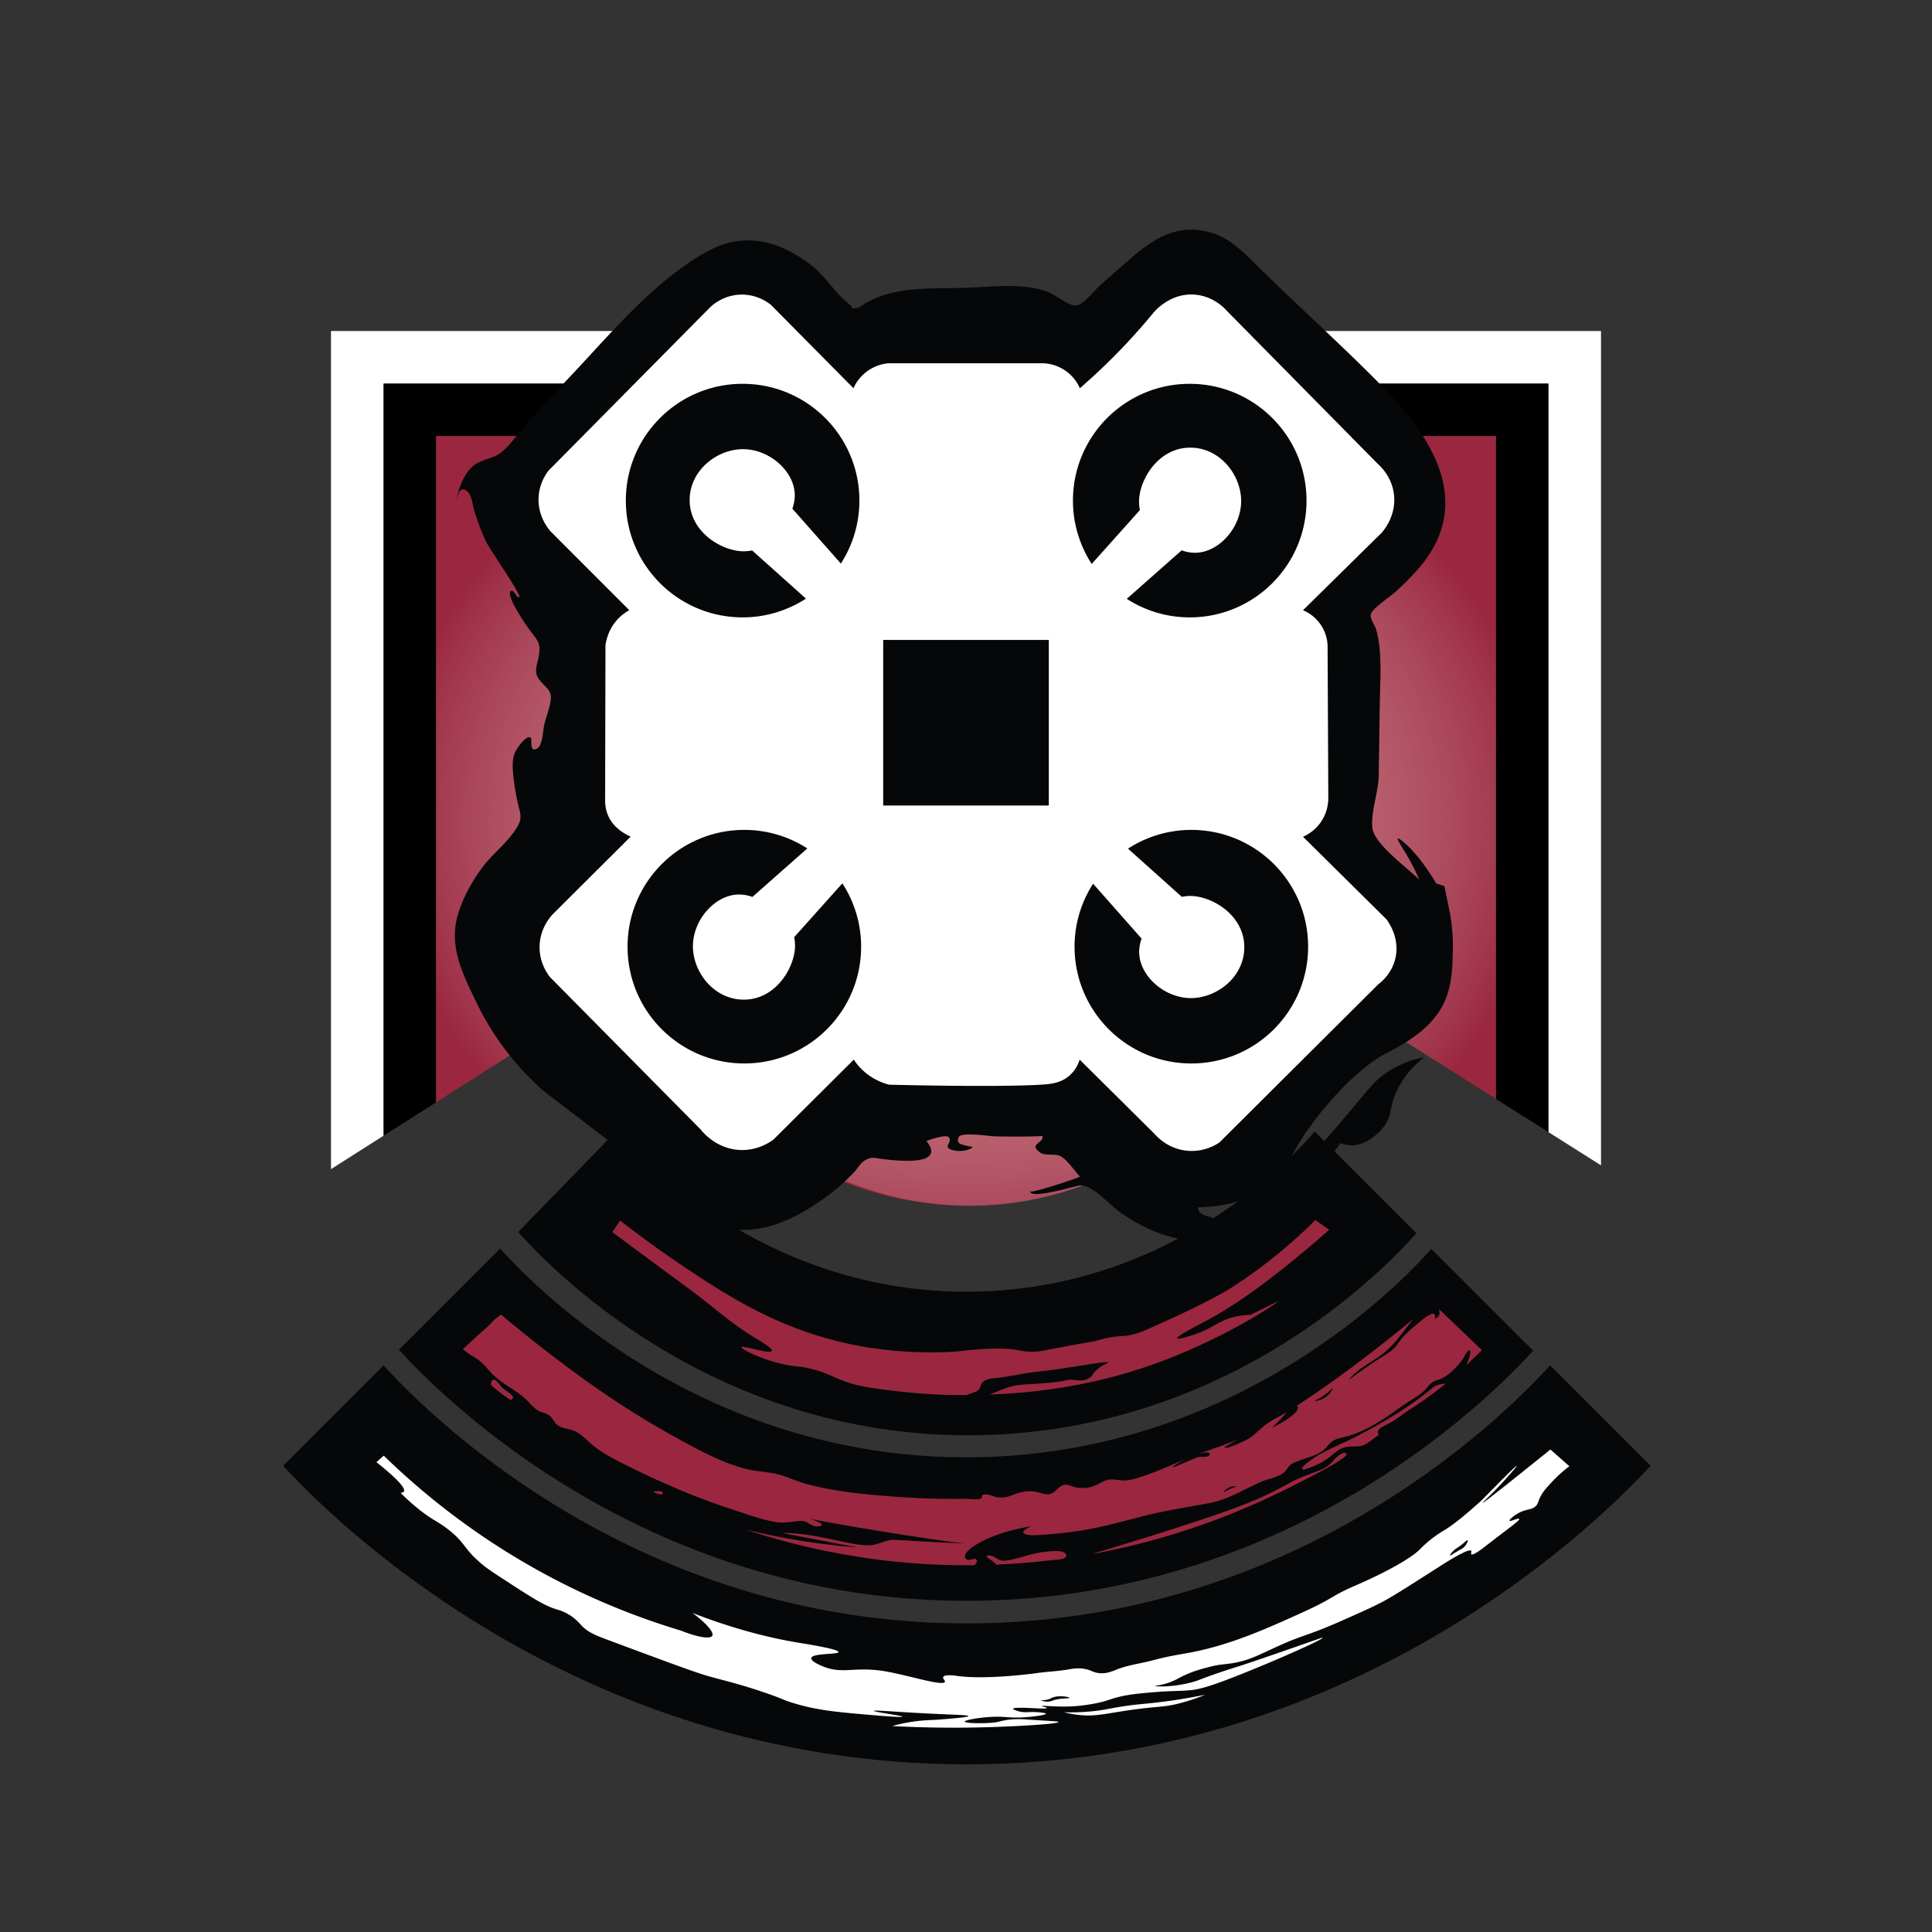
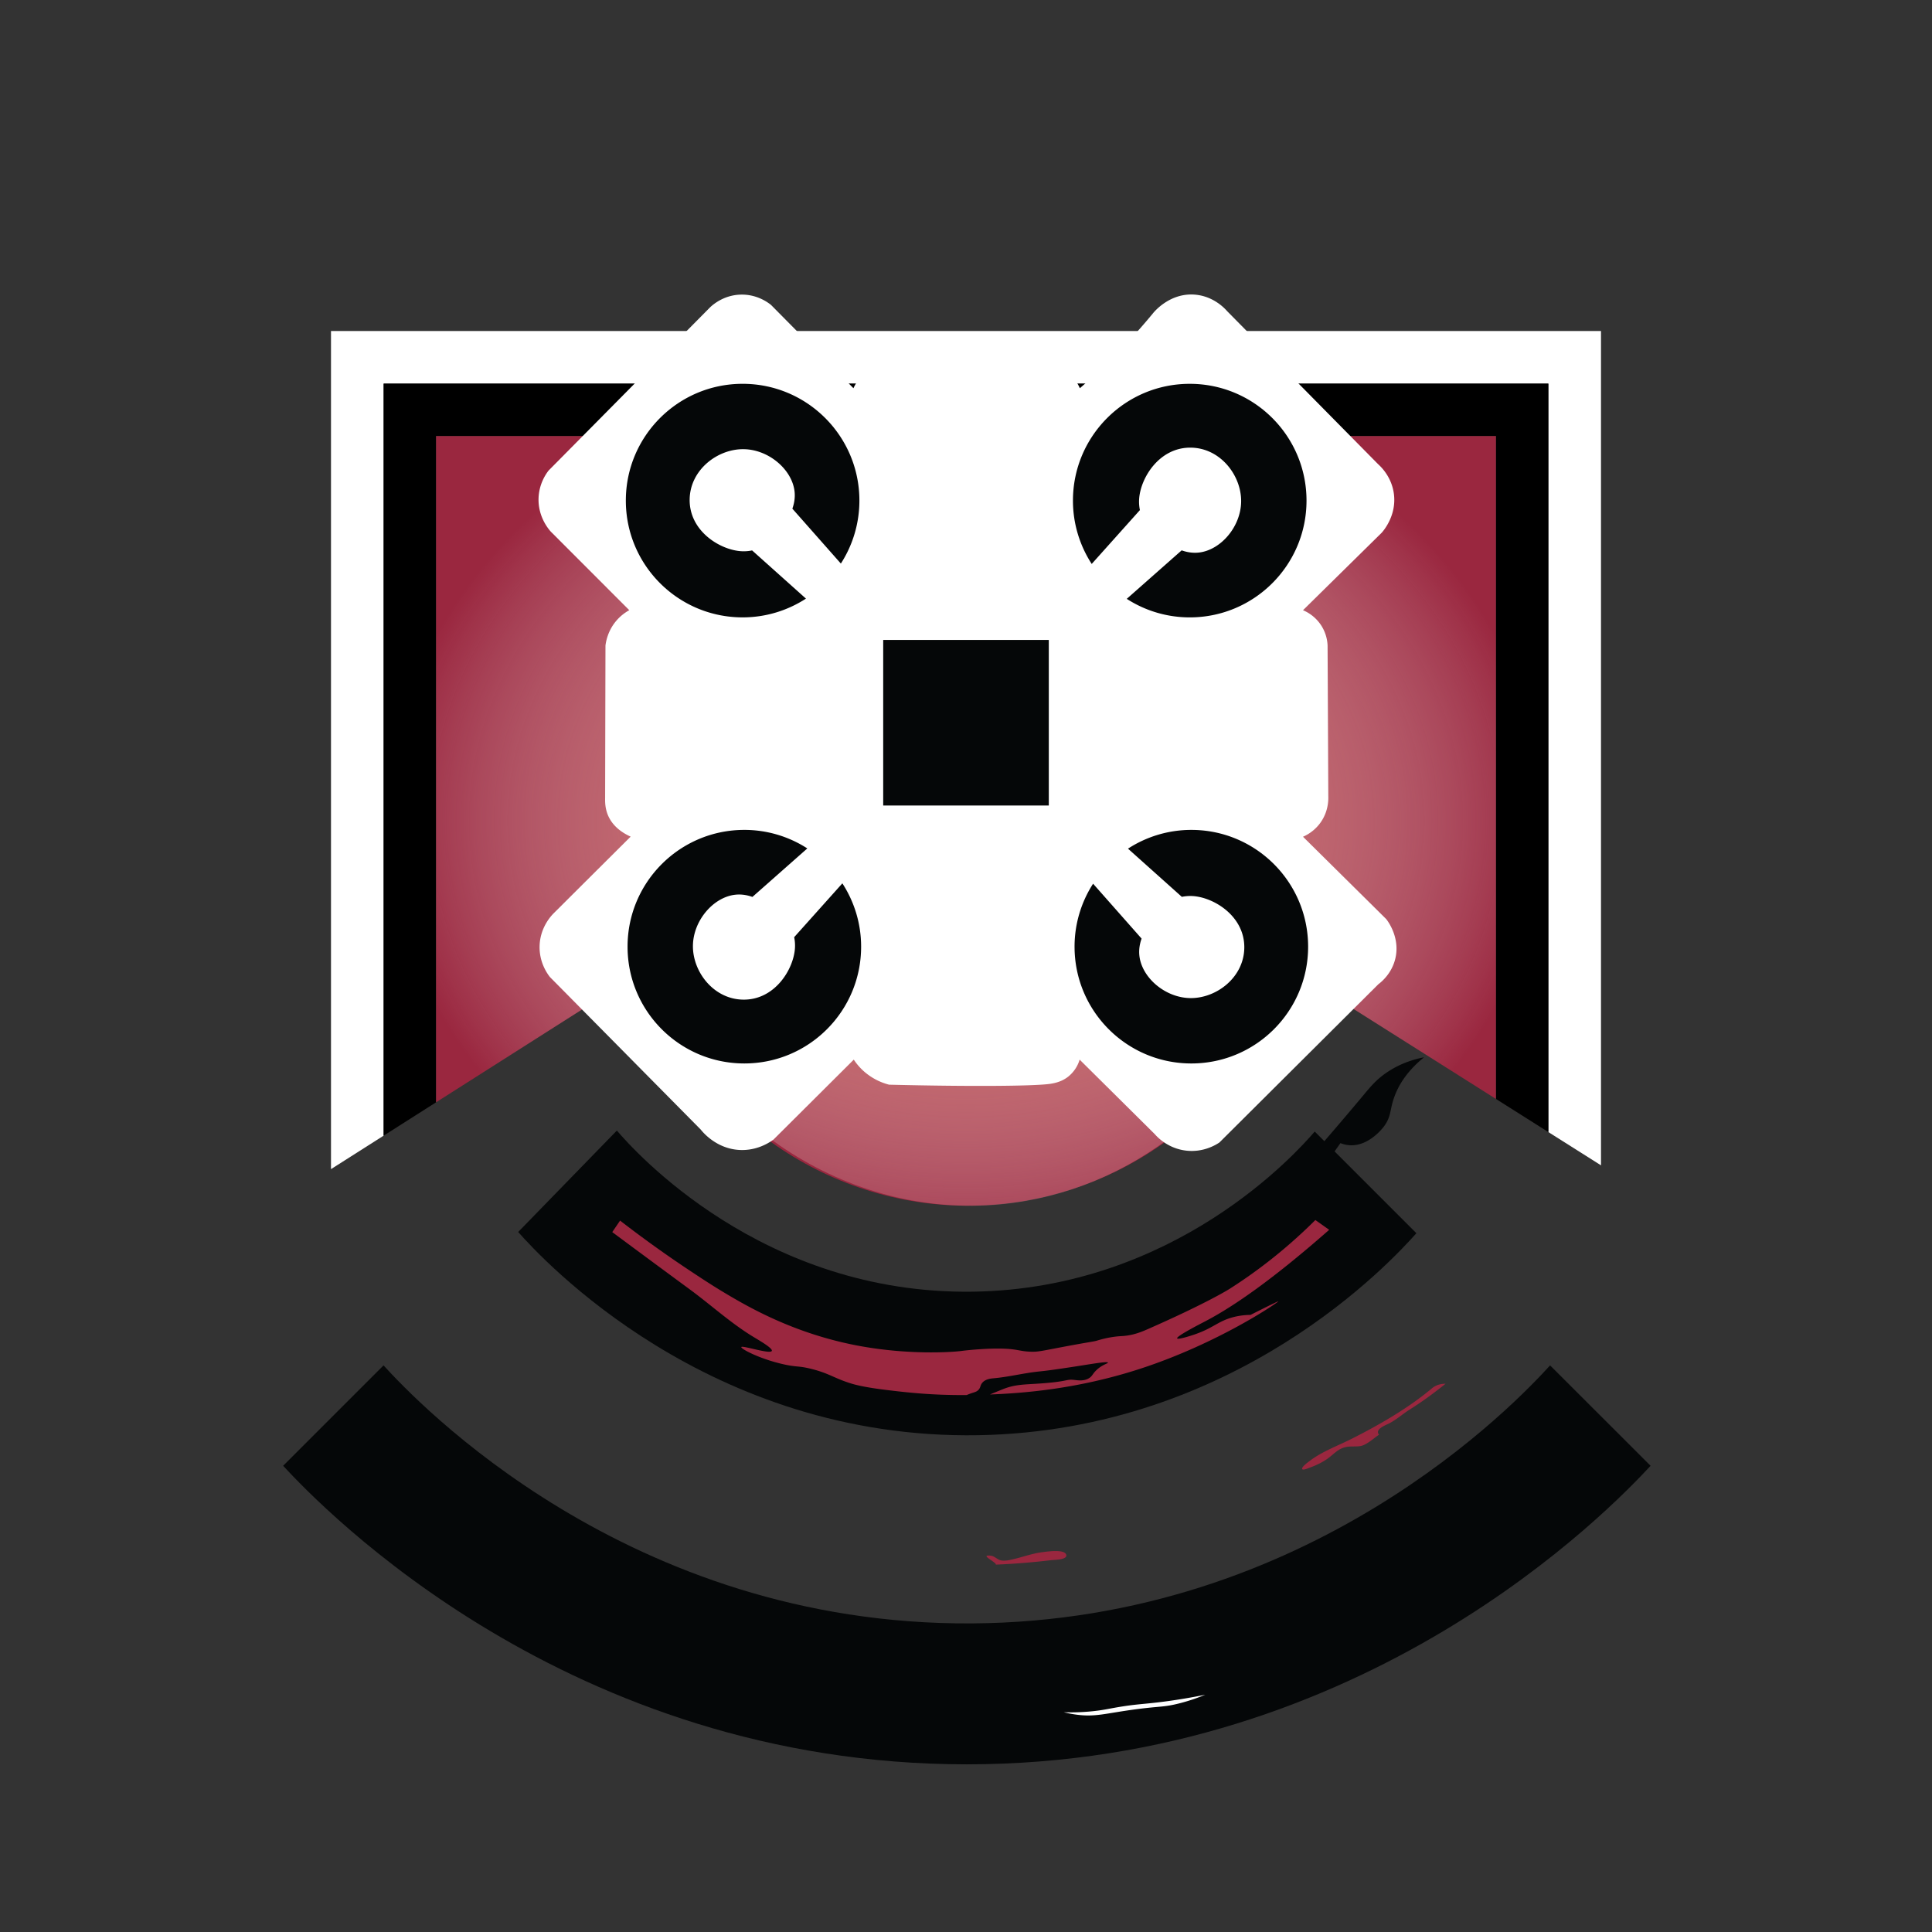
<svg xmlns="http://www.w3.org/2000/svg" viewBox="0 0 350 350">
  <rect x="0" y="0" width="350" height="350" fill="#333333" stroke="none" />
  <switch>
    <g>
      <path fill="#fff" d="M69.5 69.5h211v135.585l9.538 6.027V59.962H59.962v151.837l9.538-6.065z" />
      <path d="M69.5 69.5v136.234l9.5-6.041V79h192v120.081l9.5 6.004V69.5z" />
      <path d="M233.877 175.62L271 199.081V79H79v120.693l37.859-24.075c8.311 25.772 32.545 43.19 59.397 42.803 26.215-.378 49.514-17.648 57.621-42.801zM175.183 138.528L79 199.693" fill="#9a273f" />
      <radialGradient id="echo-a" cx="175" cy="148.718" r="83.895" gradientTransform="matrix(0 -1 1.25 0 -10.898 323.718)" gradientUnits="userSpaceOnUse">
        <stop offset=".153" stop-color="#cc4d3d" />
        <stop offset="1" stop-color="#fff" stop-opacity="0" />
      </radialGradient>
      <path d="M271 199.081V79H79v120.693l37.858-24.075c9.827 27.737 36.759 45.158 64.397 42.563 23.799-2.234 44.51-18.97 52.618-42.563L271 199.081z" fill="url(#echo-a)" />
      <g>
        <path d="M69.482 247.353l-18.19 18.19c7.14 7.703 51.589 54.069 123.832 54.082 72.28.014 116.759-46.383 123.896-54.082l-18.208-18.19c-5.988 6.575-43.456 46.349-104.75 46.741-62.363.399-100.695-40.281-106.58-46.741z" fill="#050708" />
        <g fill="#fff">
          <path d="M192.708 310.188c.479.119 1.196.279 2.073.406 3.652.528 5.396-.201 10.969-.938 4.425-.585 5.108-.36 7.969-1.094a33.904 33.904 0 004.625-1.547c-2.825.575-5.125.928-6.656 1.141-4.501.624-5.613.48-9.75 1.219-1.391.248-2.166.425-3.656.594a38.08 38.08 0 01-5.574.219z" />
-           <path d="M280.874 262.59c-9.256 7.461-12.213 9.741-12.281 9.66-.06-.072 2.189-1.991 5.063-5.313.387-.448 1.175-1.359 1.125-1.406-.098-.092-3.286 3.119-6.323 6.219-3.676 3.343-5.689 4.802-6.865 5.5-.332.197-1.557.904-2.981 2.125-.706.605-1.182 1.099-1.301 1.219-2.728 2.765-11.229 6.406-11.229 6.406-5.462 2.339-3.809 2.246-10.542 5.292-5.944 2.689-12.513 5.661-19.76 7.052-1.978.38-3.862.614-7.035 1.461-2.164.578-4.433.83-6.51 1.67-.745.301-1.933.831-3.392.588-.849-.142-1.085-.428-2.031-.656-1.362-.329-2.438-.114-3.5.063-1.81.301-3.652.369-5.469.625-.375.053-9.221 1.27-14.563.5-.255-.037-2.197-.323-2.406.219-.117.303.395.643.305.875-.223.575-3.564-.277-5.273-.687-3.534-.848-5.3-1.272-7.254-1.457-4.487-.424-6.373.72-9.809-.762-.338-.146-1.969-.849-1.875-1.406.156-.921 4.895-.62 4.938-1.094.048-.528-5.806-1.457-6.844-1.625-4.745-.769-11.42-2.264-19.625-5.469 2.417 1.784 3.953 3.51 3.604 4.146-.354.644-2.695.258-5.625-.917a131.352 131.352 0 01-23.208-9.458c-13.559-7.105-23.673-15.437-30.693-22.255l-1.328 1.172c3.674 2.935 5.334 4.709 4.98 5.321-.085.147-.287.227-.605.24a39.593 39.593 0 002.875 2.626c2.954 2.442 3.821 2.429 6.063 4.25 2.933 2.383 2.487 3.25 5.75 6 1.042.879 2.195 1.628 4.5 3.125 4.571 2.97 6.856 4.454 9.125 5.125.331.098 1.232.348 2.266.986 1.166.719 1.824 1.513 2.171 1.889 1.188 1.283 2.581 1.819 5.25 2.813 10.293 3.831 15.439 5.747 17.688 6.375 3.709 1.037 6.198 1.576 10.77 3.173 3.165 1.105 2.575 1.057 4.417 1.639 4.402 1.391 8.036 1.717 15.125 2.313 1.178.099 4.879.399 4.897.239.022-.19-5.17-.844-5.147-1.052.018-.162 3.215.132 8.583.417 5.665.3 8.538.312 8.542.521.004.218-3.123.469-4.542.583-2.392.192-2.941.129-4.503.304-1.14.128-2.784.378-4.768.926 3.754.202 9.45.406 16.433.231 6.075-.152 13.696-.604 13.692-.96-.002-.149-1.342-.159-6.23-.49a15.987 15.987 0 00-2.435.031c-.29.028-.594.069-.919.125-.679.119-1.164.259-1.264.286-1.331.366-6.114.346-6.132-.028-.014-.279 2.622-.756 4.98-.863 2.463-.111 3.036.253 5.791.082 1.871-.116 3.946-.428 3.938-.645-.007-.192-1.655-.287-1.729-.292-1.453-.081-2.054.157-3.188-.146-.044-.012-1.056-.286-1.032-.467.022-.164.906-.284 4.948-.033.9.008 1.181-.04 1.188-.104.013-.119-.927-.264-.917-.354.016-.149 2.575.216 5.622.047.469-.026 2.2-.134 4.378-.588 1.869-.389 2.245-.694 4-1.125 1.065-.262 2.219-.473 4.979-.729 4.305-.399 5.761-.278 7.708-.458 1.76-.163 3.421-.529 9.434-2.925 6.901-2.75 14.871-6.317 14.753-6.596-.029-.07-.598.168-7.75 2.646-4.103 1.421-5.519 1.898-7.188 2.438-1.624.525-1.945.611-3.292 1.063-3.908 1.311-3.994 1.525-5.542 1.938-3.565.951-6.597.747-6.606.653-.005-.052.898-.087 2.21-.507 1.115-.357 1.813-.762 2.401-1.069 2.033-1.061 3.883-1.529 5.391-1.91 1.904-.482 2.544-.387 4.167-.667 2.833-.488 4.501-1.399 7.396-2.729 5.946-2.733 5.349-1.851 12.979-5.25 3.763-1.677 5.645-2.515 7.529-3.588 1.927-1.098 4.517-2.752 9.617-6.016.838-.536 5.151-3.297 5.587-2.751.123.154-.123.493.017.626.32.302 2.045-1.046 2.708-1.563 4.294-3.342 6.142-4.57 5.969-4.844-.151-.238-1.636.555-1.75.344-.093-.172.753-.962 1.829-1.498 1.479-.737 2.242-.422 2.983-1.221.376-.406.309-.627.688-1.438.472-1.012 1.011-1.601 2.063-2.75a23.823 23.823 0 013.281-2.969c-1.142-1.014-2.289-2.025-3.435-3.037zm-90.197 45.492c-.121.046-.456.18-.913.191a2.65 2.65 0 01-.92-.147c-.221-.049-.267-.077-.266-.094.006-.065.712.059 1.5-.234.204-.076.334-.15.406-.188 1.102-.573 3.269-.215 3.266-.031-.003.165-1.768.008-3.073.503zm74.582-27.847c-.381.41-.535.336-1.848 1.163-.358.225-.675.438-.728.378-.043-.048.109-.249.188-.353.471-.617 1.028-.963 1.034-.967 1.276-.794 1.84-1.555 1.978-1.433.116.104-.189.744-.624 1.212z" />
        </g>
-         <path d="M90.609 226.188l-18.336 18.336c5.729 6.285 43.129 45.948 103.893 45.477 59.374-.461 95.71-38.889 101.583-45.313l-18.438-18.438c-4.701 5.247-34.286 37.172-82.979 37.75-50.314.597-81.192-32.749-85.723-37.812z" fill="#050708" />
-         <path d="M92.904 253.884c-.705-.446.048-.366.034-.728-.013-.336-.303-.476-.542-.679-.477-.406-1.01-.738-1.474-1.164-.314-.288-.868-1.197-1.305-1.314-.399-.107-.519.042-.627.464-.126.494-.265.056.189.632.185.234.503.431.731.624.954.806 2.025 1.552 2.994 2.165zM268.458 244.583l-7.805-7.459c.312.779.118 1.531-.737 1.772.476-2.387-2.744.64-3.237 1.03-1.35 1.071-2.473 2.064-3.436 3.482-.938 1.381-2.298 2.029-3.648 2.901-1.791 1.156-3.518 2.416-5.241 3.67 1.653-2.092 3.806-2.961 5.87-4.502 2.373-1.772 3.963-4.214 5.775-6.503-6.761 5.555-13.729 10.903-21.065 15.684 1.395 1.001-4.527 4.197-4.669 3.982.158.24 2.828-2.731 2.906-2.85-1.304.822-2.897 1.498-4.092 2.459-1.045.841-1.857 1.795-3.054 2.478-.273.156-3.954 1.998-4.194 1.459-.014-.031 2.351-1.41 2.396-1.439-2.425 1.085-4.982 1.85-7.457 2.811.335-.106 2.352-.791 2.374-.16.025.729-1.534.444-1.976.536-.47.097-4.638 1.988-4.699 1.878-.13-.234 2.164-1.39 2.34-1.474-2.635 1.068-5.231 2.275-7.936 3.162-.928.304-1.888.594-2.865.684-.94.087-1.826-.215-2.761-.164-1.362.074-2.205.965-3.461 1.317a6.29 6.29 0 01-3.036.081c-.815-.188-1.436-.696-2.288-.317-.909.405-1.345 1.422-2.405 1.58-.708.105-1.406-.199-2.083-.356-1.264-.293-2.435-.207-3.664.214-1.283.439-2.297.938-3.69.696-.696-.121-2.034-.823-2.668-.36-.115.084-.035.423-.194.56-.193.167-.404.105-.629.138-.675.099-1.55-.054-2.256-.045a149.778 149.778 0 01-13.128-.416c-5.219-.394-10.567-.911-15.637-2.272-1.714-.46-3.302-1.248-5.014-1.711-1.934-.523-3.93-.512-5.861-.998-4.24-1.066-8.261-3.233-12.076-5.317a161.596 161.596 0 01-10.943-6.543c-3.986-2.605-7.856-5.4-11.648-8.28a244.54 244.54 0 01-8.966-7.151l-.852-.715-.405.368c-.735.415-1.404 1.276-2.027 1.842l-4.46 4.053c.848.857 1.873 1.282 2.822 1.975 1.121.819 1.893 2.027 2.92 2.952 1.738 1.566 3.914 2.545 5.639 4.155.775.724 1.488 1.69 2.446 2.187.395.205.827.251 1.23.425.794.344 1.09.839 1.548 1.503.836 1.215 2.038 1.098 3.309 1.544 1.342.471 2.237 1.49 3.275 2.399 2.014 1.766 4.541 2.989 6.923 4.169a164.784 164.784 0 008.943 4.109 125.804 125.804 0 009.8 3.663c2.53.83 5.168 1.81 7.798 2.265 1.595.276 2.966-.104 4.529-.202 1.238-.078 2.058 1.174 3.196.997 2.427-.378-2.848-1.797-2.861-1.738-.085.38 29.648 5.26 29.688 4.74-.02.254-13.081-.644-13.536-.587-1.425.179-2.613.978-4.061.994-1.683.019-3.389-.346-5.027-.694-3.605-.767-7.046-1.563-10.772-1.536l13.667 2.625a127.005 127.005 0 01-20.326-3.256 128.257 128.257 0 0025.93 5.691c4.848.544 9.727.809 14.605.791.565-.002 1.038.161 1.31-.39.117-.237.205-.468.011-.652-.433-.41-1.399.44-1.865-.122-.798-.963 1.4-2.304 1.964-2.639 2.965-1.763 6.512-2.681 9.869-3.277-.817.389-2.351 1.228-.793 1.533 1.075.21 2.29.059 3.373-.014a72.64 72.64 0 006.661-.765c3.73-.601 7.344-1.624 10.998-2.558 4.009-1.026 8.111-1.637 12.173-2.413 3.439-.657 6.39-2.653 9.594-3.97 1.296-.533 2.952-.685 3.955-1.721.38-.393.599-.888 1.037-1.225.537-.413 1.265-.63 1.889-.869 1.692-.646 3.641-.98 4.768-2.501 1.101-1.486 2.361-1.397 4.003-1.902 3.41-1.048 6.672-3.282 9.521-5.371 1.383-1.014 3.264-1.859 4.373-3.161.684-.803 1.032-1.242 2.07-1.547.99-.291 1.757-.832 2.551-1.54a13.726 13.726 0 001.954-2.175c.264-.363.671-1.352 1.06-1.57.313-.176.174-.268.293.083.196.581-.446 1.919-.61 2.454a99.14 99.14 0 002.758-2.664zm-45.611 25.146a8.66 8.66 0 00-1.247.682 2.4 2.4 0 012.471-1.118 8.818 8.818 0 00-1.224.436zm17.341-16.646a3.866 3.866 0 01-2.083.729 12.33 12.33 0 003.396-2.438 3.862 3.862 0 01-1.313 1.709zM243.917 263.438c-.363-.833-1.959.684-2.205.988-.777.956-1.502 1.473-2.667 1.939-1.791.716-3.583 1.28-5.283 2.206-1.985 1.081-3.98 2.134-6.058 3.026-4.288 1.84-8.753 3.288-13.185 4.732-5.574 1.815-11.18 3.53-16.794 5.212 8.899-1.604 17.619-4.161 25.993-7.569a136.512 136.512 0 0010.808-4.959c.918-.473 9.721-4.818 9.391-5.575zM120.065 270.42c-.053-.46-1.636-.221-1.796-.178.163.079 1.883.938 1.796.178z" fill="#9a273f" />
        <path d="M193.146 281.625c-.367-1.017-3.461-.537-4.211-.448-1.849.219-3.544.861-5.338 1.28-.676.158-1.445.341-2.145.242-.782-.11-1.2-.79-1.986-.875-2.175-.235 1.119 1.207.931 1.622a124.413 124.413 0 009.967-.803c.541-.065 3.135-.04 2.782-1.018zM259.396 251.521c-4.314 3.612-9.544 6.62-14.552 9.143-2.53 1.274-5.399 2.308-7.639 4.044-.228.177-1.528 1.095-1.288 1.445.167.243 1.251-.24 1.444-.31 1.189-.432 2.356-.993 3.367-1.761 1.002-.761 1.666-1.568 2.933-1.898.937-.244 1.871-.065 2.795-.218 1.105-.183 2.413-1.423 3.37-2.059-.867-.999 1.297-1.758 1.89-2.072 1.324-.703 2.451-1.724 3.72-2.519 2.247-1.408 4.378-2.98 6.445-4.641-.938.012-1.759.238-2.485.846z" fill="#9a273f" />
        <g>
          <path d="M93.875 223.188c4.261 4.814 34.368 37.676 83.375 36.813 46.592-.821 74.815-31.501 79.344-36.594l-18.417-18.417c-3.316 3.846-25.292 28.479-61.927 29.01-38.2.554-61.376-25.546-64.5-29.188l-17.875 18.376z" fill="#050708" />
          <path d="M226.542 238.208c-.873.006-1.961.099-3.167.417-2.704.713-3.528 1.931-6.882 3.096-1.134.394-3.132.993-3.243.737-.168-.39 4.103-2.574 5.092-3.091 4.469-2.333 11.433-6.883 22.454-16.575l-2.504-1.772c-5.892 5.866-11.457 9.882-15.625 12.521 0 0-3.958 2.506-14.75 7.25-1.228.54-2.501 1.036-4.136 1.209-.621.066-.879.041-1.708.142-1.662.204-2.839.575-3.45.753-.461.135-2.166.375-5.529 1.009-4.496.848-4.999 1.009-6.344.969-2.077-.062-2.337-.49-5.249-.559a43.932 43.932 0 00-3.658.09c-2.028.12-3.527.316-3.75.344-1.685.212-9.712.767-19-1.031-11.537-2.234-19.787-7.086-24.125-9.688-2.156-1.293-4.433-2.804-5.906-3.781a214.725 214.725 0 01-12.729-9.125l-1.417 2.083a3591.584 3591.584 0 0014.042 10.375c3.895 2.862 7.485 6.172 11.625 8.667 1.177.709 3.428 2.019 3.24 2.479-.272.667-5.402-1.062-5.528-.69-.106.312 3.298 2.134 7.6 3.107 2.541.575 2.67.237 5.125.854 3.074.773 3.948 1.572 6.715 2.491.948.315 2.611.807 7.056 1.342 3.257.392 8.024.956 14.336.893.126-.054.261-.109.403-.164.95-.366 1.286-.351 1.674-.719.468-.444.331-.8.701-1.281.574-.748 1.629-.83 2.187-.881 2.707-.247 5.359-.932 8.063-1.213 1.911-.198 3.281-.405 5.781-.781 3.564-.537 6.706-1.123 6.778-.835.042.168-1.026.332-2.122 1.397-.67.651-.661.97-1.188 1.344-.927.659-2.085.477-2.688.406-1.792-.21-.856.304-7.063.688-2.239.138-3.832.163-5.781.906-.18.068-.432.171-.938.375-.64.259-1.158.474-1.595.656 5.959-.224 15.833-.966 27.116-4.625 14.314-4.642 25.188-12.13 25.125-12.25-.013-.028-.822.334-5.038 2.461z" fill="#9a273f" />
        </g>
        <g>
-           <path d="M82.75 90.563c-.025-.006.174-1.808 1.271-3.934 1.391-2.696 2.819-2.941 5.395-3.875 2.142-.777 3.893-3.592 5.55-5.467a336.524 336.524 0 017.975-8.703c7.555-7.963 15.715-17.973 25.538-23.214 6.547-3.493 13.106-1.627 18.711 2.86 2.432 1.947 4.1 4.842 6.466 6.725 1.283 1.021.153 1.016 1.674.825.372-.047 1.112-.666 1.444-.847 1.018-.555 2.064-1.048 3.166-1.412 4.678-1.546 10.018-1.224 14.871-1.384 4.713-.155 10.176-.928 14.747.637 1.914.655 4.201 2.948 5.65 2.503 1.368-.42 3.01-2.648 4.083-3.593l4.667-4.106c4.303-3.786 8.546-7.046 14.705-5.632 3.661.841 6.029 3.181 8.572 5.696 7.483 7.4 15.335 14.416 22.735 21.909 7.97 8.072 16.192 19.117 9.262 30.39-1.661 2.701-4.048 5.077-6.359 7.227-.99.921-4.397 3.101-4.546 4.176-.124.891.745 1.863.978 2.704 1.123 4.043.743 8.693.669 12.843-.08 4.533-.132 9.064-.205 13.596-.047 2.954-1.487 6.761-1.145 9.545.354 2.881 6.28 7.133 8.499 9.341a38.424 38.424 0 00-2.063-4.125c-1.045-1.809-2.011-3.143-1.813-3.313.159-.136.961.56 1.25.813 1.182 1.033 3.174 3.097 5.688 7.302l1.483.481.701 3.441c.461 2.03.932 4.961.822 8.492-.079 2.516-.067 6.523-1.957 9.92-1.986 3.57-5.439 6.062-10.233 8.5-3.627 1.845-9.211 6.914-14.026 13.696-3.733 5.258-3.235 6.911-6.354 9.606-4.243 3.666-9.621 4.457-13.594 4.531.015.189.059.493.251.779.539.8 1.801.806 2.638 1.255 1.58.848 2.52 1.971 3.329 3.622-7.416 1.56-14.301-.451-20.373-4.796-2.095-1.499-4.987-4.952-7.2-4.824-.81.047-9.005 2.603-9.052 1.057.015.484 8.308-2.255 9.031-2.656-.978-1.021-2.313-3.085-3.563-3.719-1.031-.523-2.663.057-3.685-.665-2.289-1.617 1.026-1.677.373-3.038.111.232-8.158.185-9.06.097-1.052-.103-5.627-.731-6.027.162-.009.021-.28.51-.088.897.18.364.692.487 1.644.704.727.165.922.138.934.22.035.234-1.518.909-3.122.64-.303-.051-1.274-.214-1.373-.683-.082-.387.445-.727.366-1.355a.797.797 0 00-.144-.356c-.458-.665-3.406.428-4.099.628 3.777 4.67-5.527 3.569-7.633 3.315-1.909-.23-2.337-.554-3.674.335-.663.441-1.262 1.482-1.829 2.08a36.419 36.419 0 01-5.889 5.036c-2.906 1.983-9.54 6.479-16.934 5.088-3.113-.585-5.137-2.015-9.187-4.874a53.8 53.8 0 01-10.083-9.25l-14.176-10.831c-6.569-5.886-10.111-11.905-11.979-15.76-2.468-5.092-5.146-10.18-3.528-15.925.853-3.027 2.413-5.866 4.227-8.418 1.922-2.705 5.158-5.069 6.716-7.925.86-1.576.301-2.474-.098-4.365-.317-1.501-.597-3.022-.735-4.551-.137-1.527-.305-3.066.365-4.494.239-.51 2.001-3.135 2.765-2.492.341.287-.359 2.914 1.282 1.877.834-.527 1.018-3.466 1.167-4.189.299-1.447 1.466-4.114 1.16-5.532-.279-1.294-2.161-2.234-2.53-3.606-.283-1.05.142-2.053.341-3.085.457-2.366.058-2.873-1.397-4.716-.368-.465-4.864-6.756-3.537-7.385.455-.216 1.026 1.409 1.456 1.167.493-.277-5.536-8.967-6.064-10.128-.785-1.723-1.438-3.495-2.027-5.294-.269-.821-.514-2.952-1.163-3.572-.186-.177-.642-.627-1.092-.523-.778.184-.957 1.9-.981 1.894z" fill="#050708" />
          <path d="M114.25 151.563c-1.281-.578-2.996-1.623-3.938-3.5-.765-1.525-.689-2.971-.688-3.5l.063-27.625c.109-.842.465-2.664 1.875-4.375a8.49 8.49 0 012.438-2.021L99.768 96.295c-.444-.503-2.289-2.702-2.205-5.982.067-2.629 1.334-4.442 1.813-5.063l29.25-29.562c.459-.438 2.42-2.21 5.5-2.313 3.015-.101 5.06 1.466 5.563 1.875l14.922 15.078a7.767 7.767 0 012.766-3.266 7.729 7.729 0 013.563-1.25h28.125a7.62 7.62 0 013.813 1.25 7.637 7.637 0 012.75 3.266 112.852 112.852 0 0013.25-13.579c.247-.308 3.079-3.725 7.563-3.375 3.386.264 5.437 2.5 5.875 3l27.313 27.688c.564.504 2.448 2.315 2.875 5.313.559 3.92-1.823 6.712-2.188 7.125l-14.266 14.047a7.33 7.33 0 013.266 2.703 7.307 7.307 0 011.188 3.688l.129 27.272c.028.684.029 2.821-1.441 4.853a7.697 7.697 0 01-3.141 2.521l15.078 14.917c.301.384 2.59 3.414 1.625 7.25-.659 2.618-2.454 4.102-3.063 4.563l-28.78 28.657c-.573.387-2.897 1.863-6.095 1.468-3.284-.405-5.205-2.5-5.647-3.008l-13.582-13.471a6.207 6.207 0 01-2.021 3.042c-.796.648-1.87 1.161-3.492 1.369-3.035.389-14.088.492-29.007.13a11.038 11.038 0 01-4.439-2.311 10.838 10.838 0 01-1.958-2.229l-14.542 14.479c-.682.504-2.917 2.022-6.063 1.89-4.248-.179-6.747-3.226-7.124-3.702l-27.313-27.625c-.444-.564-1.954-2.626-1.875-5.625.089-3.359 2.109-5.483 2.563-5.938 4.642-4.627 9.288-9.252 13.934-13.877z" fill="#fff" />
          <path fill="#050708" d="M160 115.927h30v30h-30zM134.32 99.859c-3.885-.218-9.461-3.656-9.383-9.383.073-5.369 5.067-9.179 9.813-9.102 4.529.074 8.726 3.687 9.188 7.625.145 1.24-.101 2.331-.395 3.15l8.787 9.947a21.034 21.034 0 003.358-11.409c0-11.684-9.472-21.156-21.156-21.156s-21.156 9.472-21.156 21.156 9.472 21.156 21.156 21.156c4.233 0 8.167-1.257 11.475-3.398l-9.756-8.732a7.458 7.458 0 01-1.931.146zM206.359 90.477c.218-3.885 3.656-9.461 9.383-9.383 5.369.073 9.179 5.067 9.102 9.813-.074 4.529-3.687 8.726-7.625 9.188-1.24.145-2.331-.101-3.15-.395l-9.947 8.787a21.034 21.034 0 0011.409 3.358c11.684 0 21.156-9.472 21.156-21.156s-9.472-21.156-21.156-21.156-21.156 9.472-21.156 21.156c0 4.233 1.257 8.167 3.398 11.475l8.732-9.756a7.51 7.51 0 01-.146-1.931zM216.034 162.328c3.885.218 9.461 3.656 9.383 9.383-.073 5.369-5.067 9.179-9.813 9.102-4.529-.074-8.726-3.687-9.188-7.625-.145-1.24.101-2.331.395-3.15l-8.787-9.947a21.034 21.034 0 00-3.358 11.409c0 11.684 9.472 21.156 21.156 21.156s21.156-9.472 21.156-21.156-9.472-21.156-21.156-21.156a21.046 21.046 0 00-11.475 3.398l9.756 8.732a7.458 7.458 0 011.931-.146zM144.016 171.711c-.218 3.885-3.656 9.461-9.383 9.383-5.369-.073-9.179-5.067-9.102-9.813.074-4.529 3.687-8.726 7.625-9.188 1.24-.145 2.331.101 3.15.395l9.947-8.787a21.034 21.034 0 00-11.409-3.358c-11.684 0-21.156 9.472-21.156 21.156s9.472 21.156 21.156 21.156S156 183.184 156 171.5c0-4.233-1.257-8.167-3.398-11.475l-8.732 9.756a7.49 7.49 0 01.146 1.93zM240.917 209.792l1.917-2.708c.359.145.888.317 1.542.375 3.565.315 6.189-3.185 6.369-3.434 1.337-1.838.994-2.925 1.841-5.289.69-1.923 2.111-4.534 5.385-7.195-1.778.344-4.364 1.086-6.929 2.876-1.972 1.376-3.026 2.776-4.75 4.833a672.933 672.933 0 01-7.542 8.833l2.167 1.709z" />
        </g>
      </g>
    </g>
  </switch>
</svg>